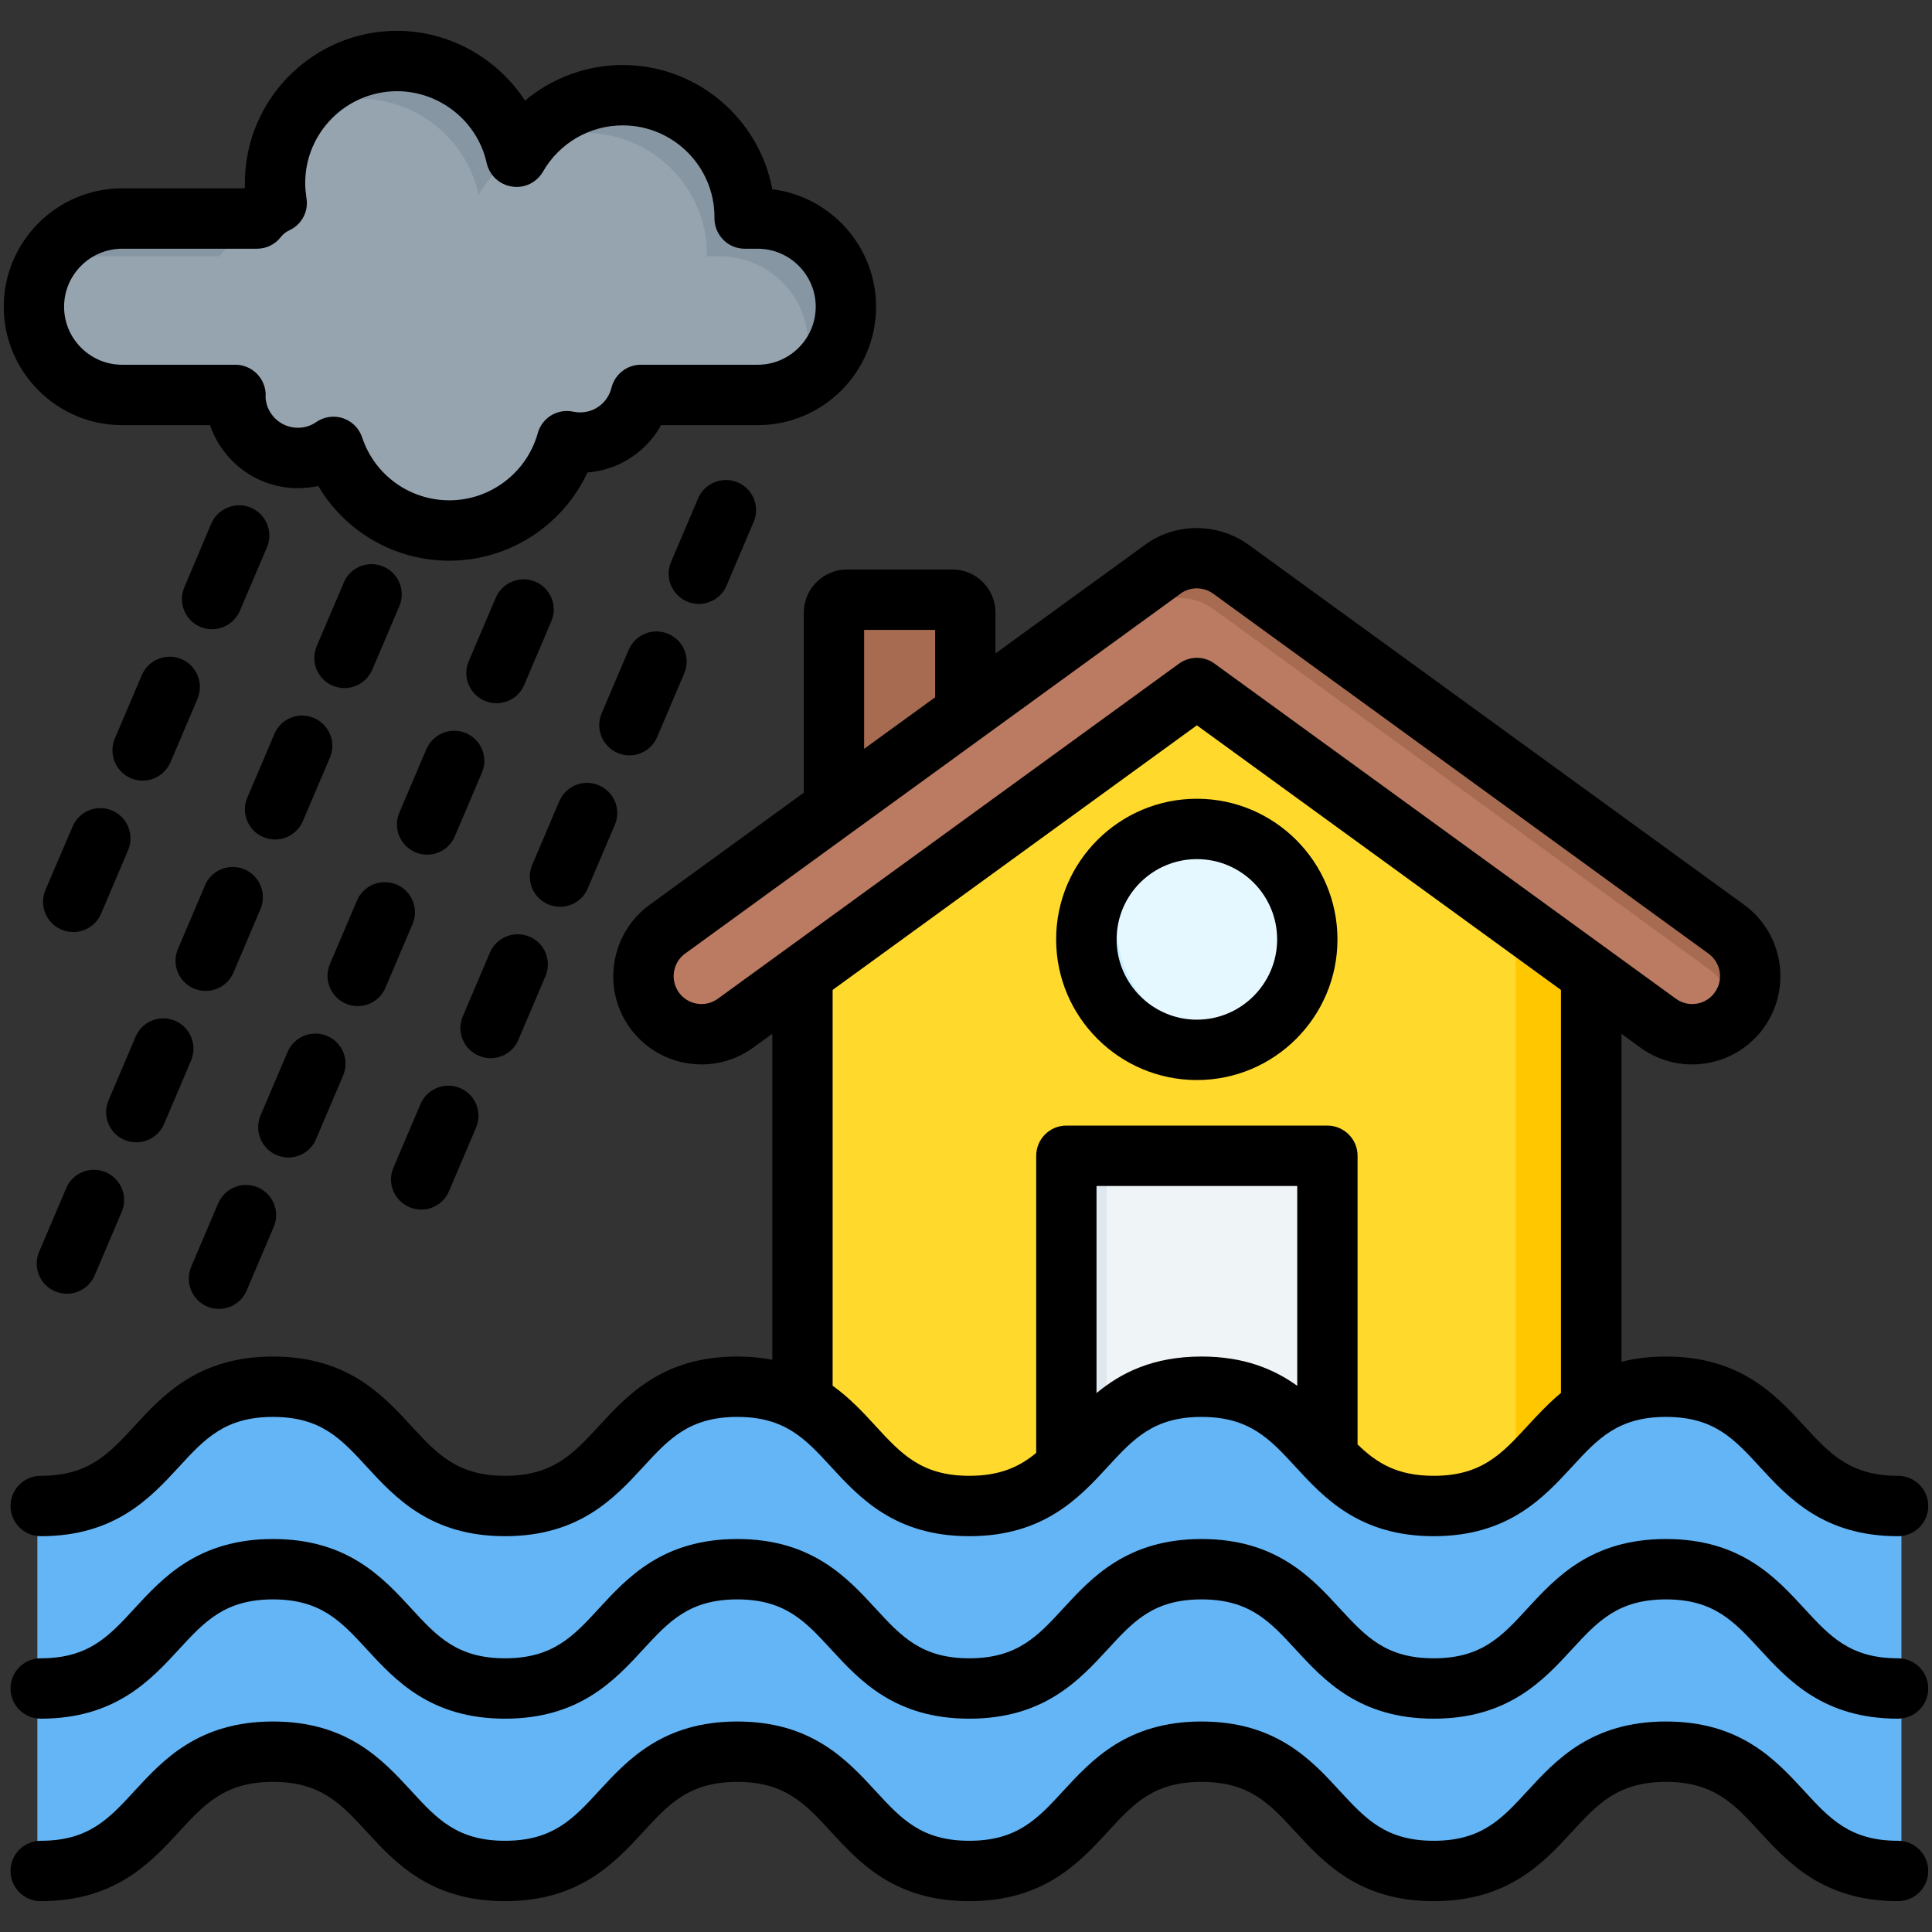
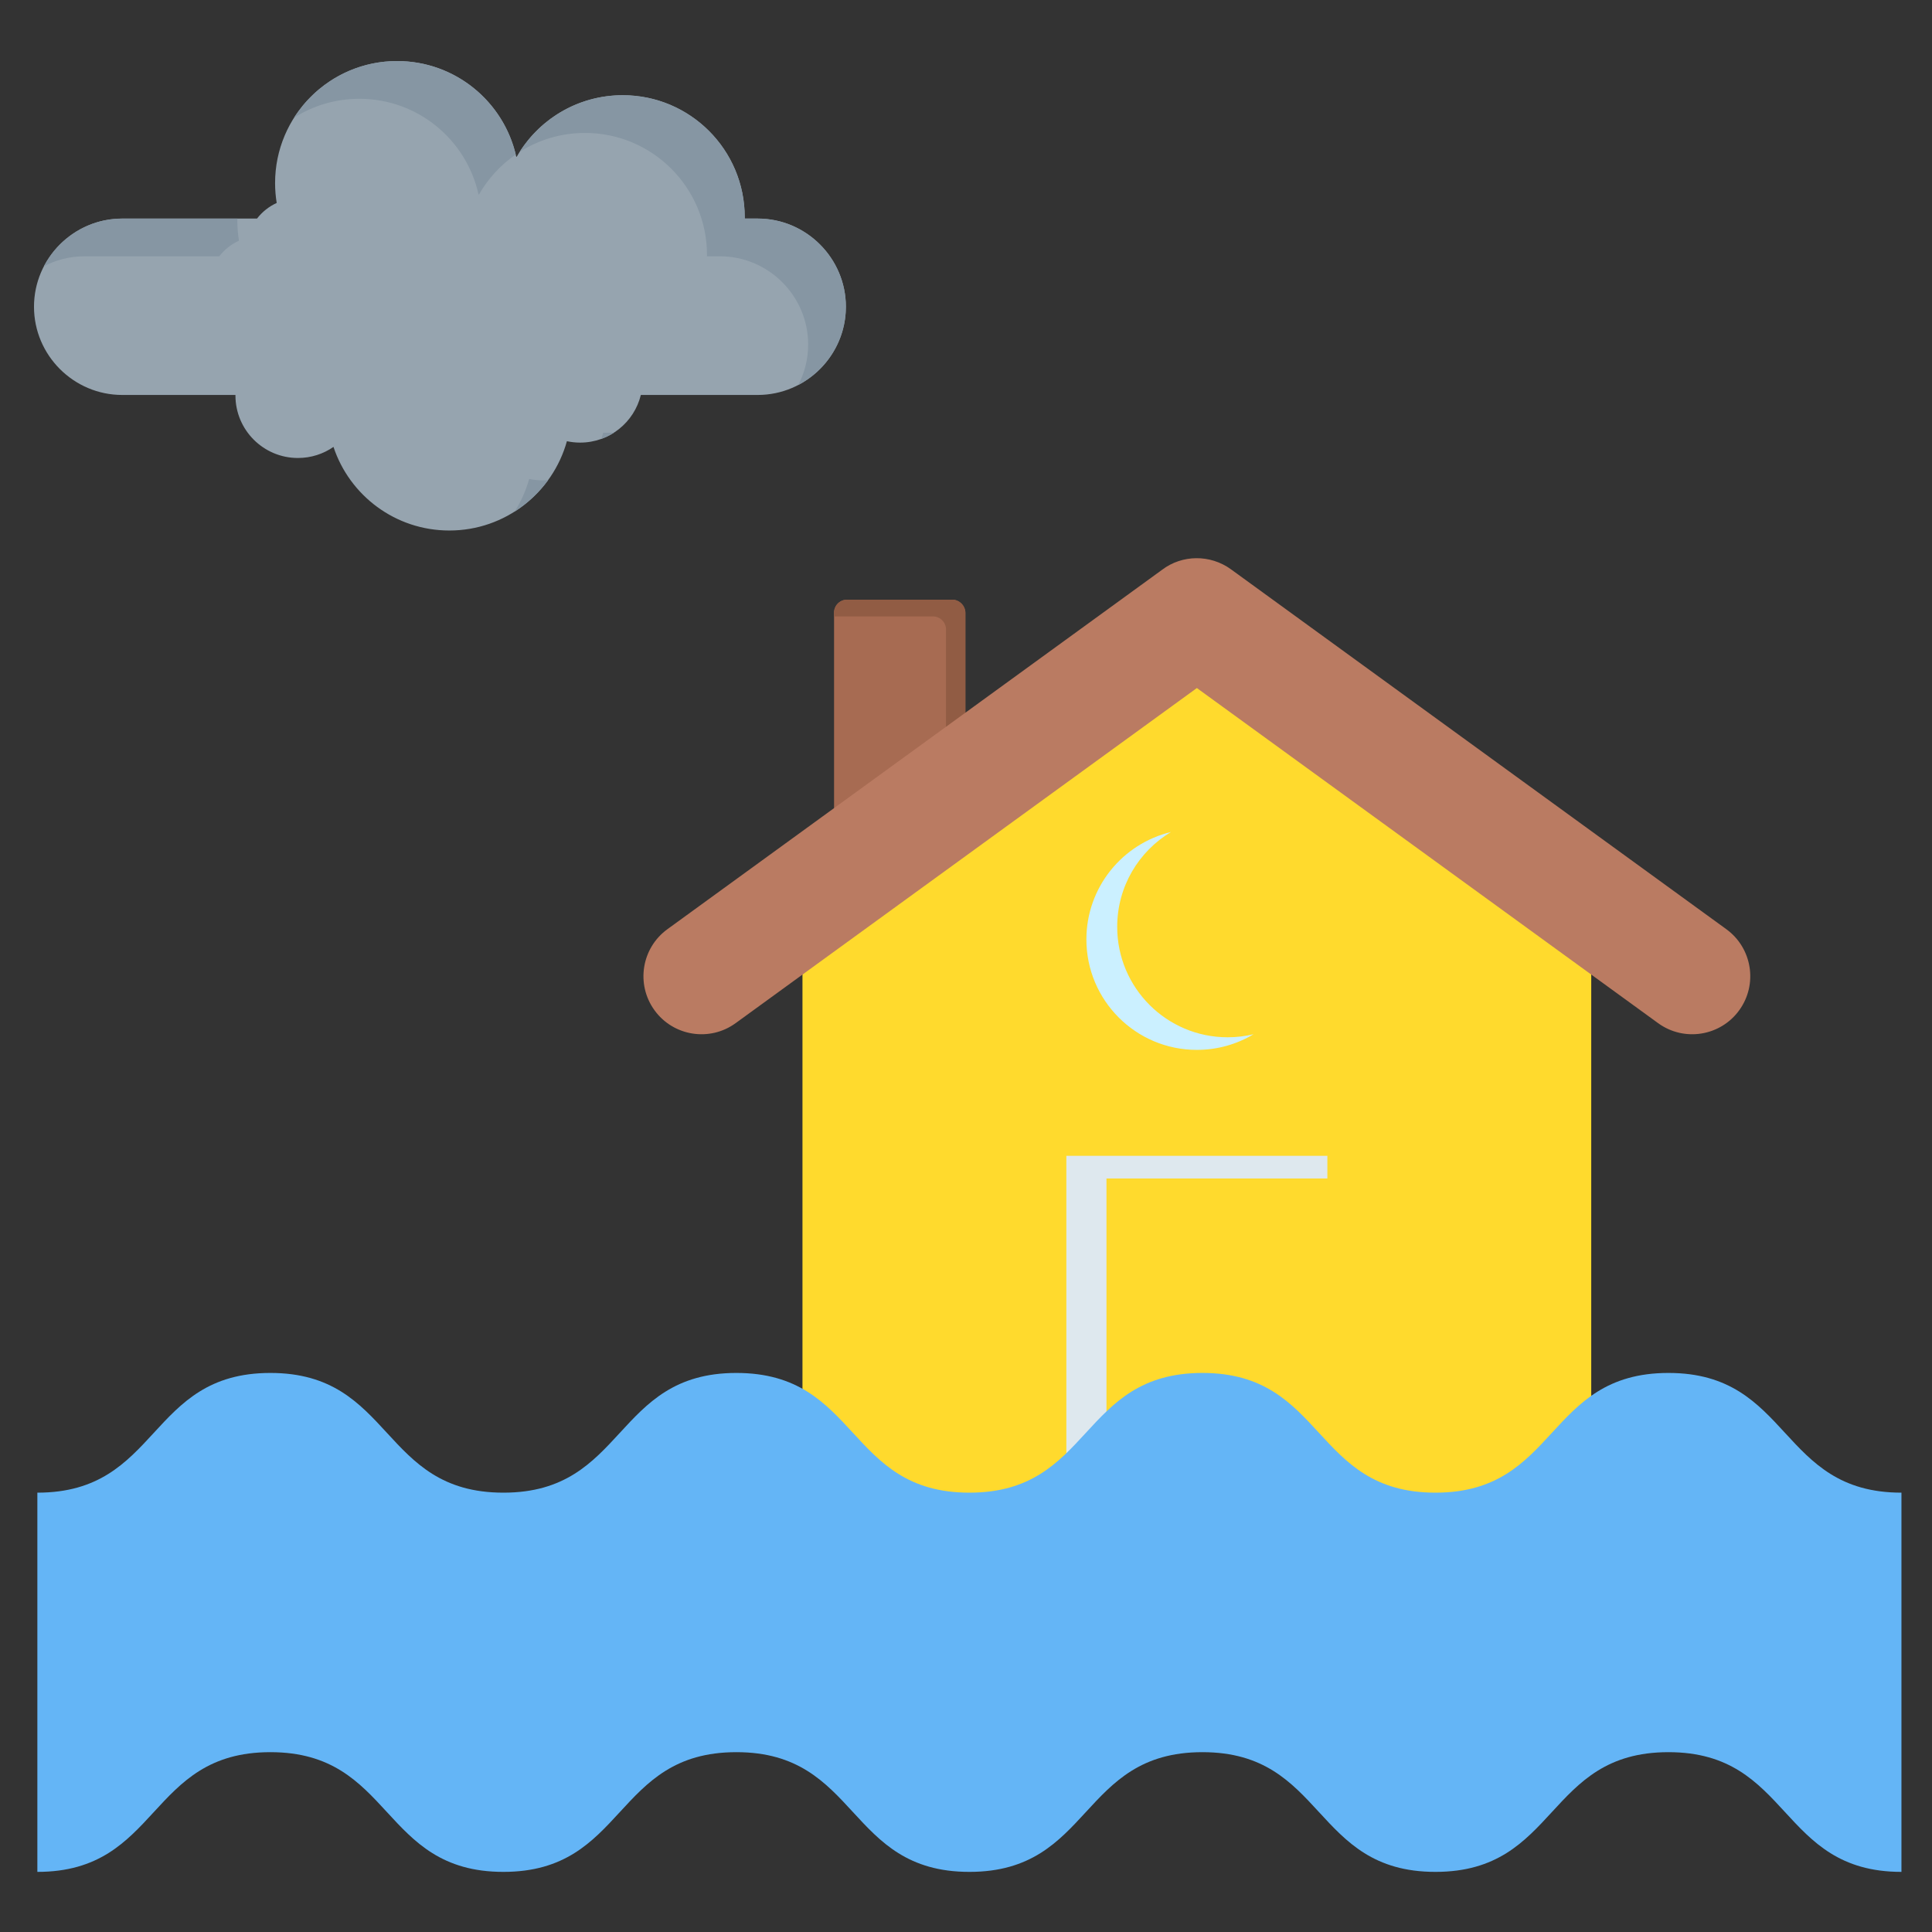
<svg xmlns="http://www.w3.org/2000/svg" id="Layer_1" viewBox="0 0 512 512" data-name="Layer 1">
  <rect x="0" y="0" width="512" height="512" fill="#333333" stroke="none" />
  <g>
    <g>
      <rect fill="#a76b52" height="76.957" rx="3.433" width="34.801" x="221.034" y="158.928" />
      <g fill-rule="evenodd">
        <path d="m224.467 158.928h27.934c1.889 0 3.433 1.545 3.433 3.433v70.09c0 1.888-1.545 3.433-3.433 3.433h-1.704v-69.091c0-1.888-1.545-3.433-3.433-3.433h-26.23v-.999c0-1.888 1.545-3.433 3.433-3.433z" fill="#915c44" />
        <path d="m212.665 237.979 106.082-73.667 102.948 77.617v156.523c0 6.929-5.651 12.582-12.582 12.582h-183.867c-6.931 0-12.582-5.652-12.582-12.582v-160.473z" fill="#ffda2d" />
-         <path d="m315.241 166.747 3.507-2.435 102.948 77.617v156.523c0 6.929-5.651 12.582-12.582 12.582h-183.867c-6.046 0-11.118-4.302-12.314-10h176.181c6.931 0 12.582-5.653 12.582-12.582v-156.523z" fill="#ffc700" />
        <path d="m308 150.974c5.281-4 12.73-4.089 18.215-.105l131.276 95.376c6.868 4.992 8.406 14.605 3.425 21.481-4.985 6.88-14.618 8.421-21.493 3.426l-122.242-88.815-122.242 88.815c-6.875 4.995-16.508 3.454-21.493-3.426-4.982-6.876-3.444-16.49 3.424-21.481z" fill="#ba7b62" />
-         <path d="m308 150.974c5.281-4 12.73-4.089 18.215-.105l131.276 95.376c6.868 4.992 8.406 14.605 3.425 21.481-.533.736-1.12 1.41-1.75 2.022.159-4.931-2.051-9.852-6.341-12.97l-131.276-95.377c-5.484-3.984-12.934-3.895-18.215.105l-131.13 95.271c-.599.435-1.156.906-1.673 1.406.158-4.578 2.349-9.039 6.34-11.94l131.13-95.271z" fill="#a76b52" />
      </g>
-       <path d="m282.595 306.302h69.171v104.732h-69.171z" fill="#eff4f7" />
      <g fill-rule="evenodd">
        <path d="m282.595 306.302h69.171v6.005h-58.54v98.727h-10.631z" fill="#dee8ee" />
-         <path d="m317.181 278.231c16.124 0 29.274-13.15 29.274-29.274s-13.15-29.274-29.274-29.274-29.274 13.15-29.274 29.274 13.15 29.274 29.274 29.274z" fill="#e6f8ff" />
      </g>
      <path d="m332.21 274.081c-4.393 2.634-9.534 4.149-15.03 4.149-16.168 0-29.274-13.106-29.274-29.274 0-13.802 9.553-25.372 22.407-28.462-8.533 5.115-14.244 14.452-14.244 25.125 0 16.167 13.106 29.274 29.274 29.274 2.365 0 4.664-.283 6.867-.812z" fill="#cbf0ff" fill-rule="evenodd" />
    </g>
    <g fill-rule="evenodd">
      <path d="m503.904 395.571v100.498c-32.543 0-29.208-31.726-61.75-31.726s-29.208 31.726-61.75 31.726-29.208-31.726-61.75-31.726-29.207 31.726-61.75 31.726-29.208-31.726-61.75-31.726-29.208 31.726-61.75 31.726-29.208-31.726-61.75-31.726-29.207 31.726-61.75 31.726v-100.498c32.542 0 29.208-31.726 61.75-31.726s29.208 31.726 61.75 31.726 29.208-31.726 61.75-31.726 29.208 31.726 61.75 31.726 29.208-31.726 61.75-31.726 29.208 31.726 61.75 31.726 29.207-31.726 61.75-31.726 29.208 31.726 61.75 31.726z" fill="#64b5f6" />
      <g>
        <path d="m68.11 57.924c1.37-1.771 3.159-3.2 5.218-4.14-.281-1.714-.429-3.473-.429-5.267 0-17.859 14.478-32.337 32.337-32.337 15.459 0 28.382 10.848 31.577 25.346l.121.017c5.571-9.744 16.064-16.311 28.092-16.311 17.859 0 32.337 14.478 32.337 32.337l-.002.354h3.436c12.855 0 23.373 10.518 23.373 23.373s-10.518 23.373-23.373 23.373h-30.965c-1.766 7.247-8.299 12.628-16.09 12.628-1.203 0-2.376-.128-3.506-.372-3.789 13.649-16.304 23.668-31.16 23.668-14.302 0-26.435-9.286-30.701-22.157-2.674 1.852-5.92 2.938-9.419 2.938-9.147 0-16.562-7.416-16.562-16.562v-.143s-30.013 0-30.013 0c-12.856 0-23.373-10.518-23.373-23.373s10.518-23.373 23.373-23.373h35.728z" fill="#96a4af" />
        <path d="m77.922 31.203c5.736-9.03 15.825-15.023 27.315-15.023 15.25 0 28.03 10.556 31.441 24.76-3.989 2.754-7.329 6.38-9.744 10.603l-.12-.017c-3.196-14.499-16.118-25.346-31.577-25.346-6.37 0-12.309 1.843-17.315 5.023zm59.791 9.051c5.736-9.029 15.824-15.022 27.314-15.022 17.859 0 32.337 14.478 32.337 32.337l-.002.354h3.436c12.855 0 23.373 10.518 23.373 23.373 0 8.989-5.143 16.834-12.632 20.741 1.68-3.221 2.632-6.875 2.632-10.741 0-12.856-10.518-23.373-23.373-23.373h-3.436l.002-.354c0-17.859-14.478-32.337-32.337-32.337-6.369 0-12.308 1.842-17.314 5.022zm24.983 74.417c-1.046.674-2.173 1.233-3.362 1.66.194-.541.361-1.094.499-1.66h2.864zm-17.434 12.558c-2.402 3.31-5.415 6.146-8.874 8.343 1.681-2.646 2.989-5.552 3.848-8.646 1.13.244 2.303.372 3.506.372.513 0 1.02-.024 1.52-.069zm-133.621-56.672c3.906-7.489 11.752-12.632 20.741-12.632h30.524c-.004.197-.007.395-.007.593 0 1.794.148 3.553.429 5.267-2.059.94-3.849 2.37-5.219 4.14h-35.727c-3.866 0-7.52.952-10.741 2.632z" fill="#8696a3" />
      </g>
    </g>
  </g>
-   <path d="m511.004 495.829c0 4.419-3.584 7.998-8.017 7.998-19.712 0-29.096-10.191-36.641-18.382-6.791-7.39-12.167-13.228-24.852-13.228s-18.108 5.838-24.899 13.228c-7.545 8.191-16.93 18.382-36.642 18.382s-29.096-10.191-36.642-18.382c-6.791-7.39-12.167-13.228-24.899-13.228s-18.062 5.838-24.852 13.228c-7.545 8.191-16.929 18.382-36.689 18.382s-29.096-10.191-36.641-18.382c-6.791-7.39-12.167-13.228-24.852-13.228s-18.108 5.838-24.899 13.228c-7.545 8.191-16.93 18.382-36.642 18.382s-29.096-10.191-36.641-18.382c-6.791-7.39-12.167-13.228-24.852-13.228s-18.109 5.838-24.899 13.228c-7.545 8.191-16.929 18.382-36.641 18.382-4.433 0-8.017-3.579-8.017-7.998s3.584-8.003 8.017-8.003c12.685 0 18.061-5.829 24.852-13.218 7.545-8.191 16.93-18.391 36.689-18.391s29.096 10.2 36.641 18.391c6.791 7.39 12.167 13.218 24.852 13.218s18.109-5.829 24.899-13.218c7.545-8.191 16.929-18.391 36.641-18.391s29.096 10.2 36.642 18.391c6.791 7.39 12.167 13.218 24.852 13.218s18.109-5.829 24.899-13.218c7.545-8.191 16.93-18.391 36.641-18.391s29.143 10.2 36.641 18.391c6.838 7.39 12.167 13.218 24.899 13.218s18.061-5.829 24.852-13.218c7.545-8.191 16.93-18.391 36.689-18.391s29.096 10.2 36.641 18.391c6.791 7.39 12.167 13.218 24.852 13.218 4.433 0 8.017 3.579 8.017 8.003zm0-48.365c0 4.424-3.584 8.003-8.017 8.003-19.712 0-29.096-10.191-36.641-18.391-6.791-7.38-12.167-13.218-24.852-13.218s-18.108 5.838-24.899 13.218c-7.545 8.201-16.93 18.391-36.642 18.391s-29.096-10.191-36.642-18.391c-6.791-7.38-12.167-13.218-24.899-13.218s-18.062 5.838-24.852 13.218c-7.545 8.201-16.929 18.391-36.689 18.391s-29.096-10.191-36.641-18.391c-6.791-7.38-12.167-13.218-24.852-13.218s-18.108 5.838-24.899 13.218c-7.545 8.201-16.93 18.391-36.642 18.391s-29.096-10.191-36.641-18.391c-6.791-7.38-12.167-13.218-24.852-13.218s-18.109 5.838-24.899 13.218c-7.545 8.201-16.929 18.391-36.641 18.391-4.433 0-8.017-3.579-8.017-8.003s3.584-7.998 8.017-7.998c12.685 0 18.061-5.829 24.852-13.223 7.545-8.186 16.93-18.387 36.689-18.387s29.096 10.2 36.641 18.387c6.791 7.394 12.167 13.223 24.852 13.223s18.109-5.829 24.899-13.223c7.545-8.186 16.929-18.387 36.641-18.387s29.096 10.2 36.642 18.387c6.791 7.394 12.167 13.223 24.852 13.223s18.109-5.829 24.899-13.223c7.545-8.186 16.93-18.387 36.641-18.387s29.143 10.2 36.641 18.387c6.838 7.394 12.167 13.223 24.899 13.223s18.061-5.829 24.852-13.223c7.545-8.186 16.93-18.387 36.689-18.387s29.096 10.2 36.641 18.387c6.791 7.394 12.167 13.223 24.852 13.223 4.433 0 8.017 3.579 8.017 7.998zm-419.324-181.481c-4.056-1.731-5.989-6.432-4.244-10.497l7.168-16.84c1.745-4.065 6.414-5.956 10.516-4.225 4.056 1.726 5.942 6.428 4.197 10.493l-7.168 16.84c-1.273 3.042-4.244 4.872-7.357 4.872-1.037 0-2.122-.207-3.112-.641zm-41.027 69.76 7.168-16.84c1.745-4.07 6.413-5.956 10.516-4.23 4.056 1.731 5.942 6.432 4.197 10.492l-7.168 16.84c-1.273 3.042-4.244 4.871-7.357 4.871-1.038 0-2.075-.212-3.113-.641-4.055-1.731-5.942-6.432-4.244-10.493zm53.618-26.318 7.168-16.84c1.745-4.065 6.414-5.961 10.516-4.23 4.055 1.73 5.942 6.432 4.197 10.492l-7.168 16.84c-1.273 3.046-4.244 4.867-7.356 4.867-1.037 0-2.122-.198-3.112-.637-4.103-1.73-5.989-6.432-4.244-10.492zm-21.08-119.153c4.056 1.726 5.989 6.423 4.244 10.492l-7.168 16.84c-1.32 3.042-4.244 4.867-7.357 4.867-1.038 0-2.122-.208-3.159-.641-4.056-1.731-5.942-6.428-4.197-10.492l7.168-16.84c1.698-4.065 6.413-5.961 10.469-4.225zm-31.831 71.689c-4.055-1.735-5.942-6.432-4.197-10.497l7.168-16.84c1.698-4.065 6.413-5.961 10.469-4.225 4.056 1.726 5.942 6.423 4.244 10.492l-7.168 16.84c-1.32 3.041-4.244 4.867-7.357 4.867-1.037 0-2.122-.203-3.159-.637zm54.467-101.323-7.168 16.84c-1.321 3.042-4.244 4.867-7.357 4.867-1.038 0-2.122-.207-3.16-.641-4.056-1.731-5.942-6.428-4.197-10.492l7.168-16.84c1.698-4.065 6.413-5.961 10.469-4.23s5.989 6.428 4.244 10.497zm17.684 33.657c4.056 1.731 5.942 6.428 4.197 10.492l-7.168 16.84c-1.273 3.042-4.244 4.871-7.356 4.871-1.037 0-2.122-.207-3.112-.641-4.056-1.735-5.989-6.432-4.244-10.497l7.168-16.84c1.745-4.065 6.461-5.956 10.516-4.225zm3.395 85.496c-4.103-1.731-5.989-6.428-4.244-10.497l7.168-16.84c1.745-4.06 6.413-5.956 10.516-4.225 4.056 1.73 5.942 6.427 4.197 10.492l-7.168 16.84c-1.273 3.046-4.244 4.871-7.357 4.871-1.037 0-2.122-.207-3.112-.641zm19.193-115.13-7.168 16.84c-1.273 3.042-4.244 4.867-7.357 4.867-1.037 0-2.122-.208-3.112-.641-4.056-1.726-5.989-6.427-4.244-10.492l7.168-16.84c1.745-4.065 6.461-5.956 10.516-4.225 4.056 1.731 5.942 6.428 4.197 10.493zm-72.811 141.444c-4.055-1.73-5.942-6.427-4.244-10.488l7.168-16.845c1.745-4.065 6.461-5.956 10.516-4.225s5.942 6.428 4.197 10.493l-7.168 16.835c-1.273 3.051-4.244 4.872-7.356 4.872-1.038 0-2.075-.198-3.112-.641zm-43.573-91.306c4.056 1.731 5.942 6.428 4.244 10.497l-7.168 16.84c-1.32 3.042-4.244 4.867-7.356 4.867-1.038 0-2.122-.208-3.159-.642-4.056-1.731-5.942-6.428-4.244-10.492l7.215-16.84c1.698-4.065 6.413-5.961 10.469-4.23zm-19.335 116.917 7.168-16.84c1.698-4.06 6.413-5.961 10.469-4.23s5.989 6.428 4.244 10.497l-7.168 16.84c-1.32 3.042-4.244 4.871-7.357 4.871-1.085 0-2.122-.207-3.16-.637-4.056-1.735-5.942-6.432-4.197-10.502zm37.726-157.044c4.056 1.731 5.942 6.428 4.244 10.497l-7.168 16.84c-1.32 3.042-4.291 4.867-7.357 4.867-1.085 0-2.122-.208-3.16-.641-4.055-1.73-5.942-6.428-4.244-10.492l7.168-16.84c1.745-4.065 6.46-5.961 10.516-4.23zm22.636-29.629-7.168 16.84c-1.32 3.042-4.291 4.867-7.357 4.867-1.085 0-2.122-.207-3.159-.641-4.056-1.731-5.942-6.428-4.197-10.497l7.121-16.835c1.745-4.065 6.461-5.961 10.516-4.23 4.056 1.731 5.989 6.428 4.244 10.497zm87.948 63.059c4.103 1.731 5.989 6.427 4.244 10.493l-7.168 16.84c-1.273 3.046-4.244 4.871-7.356 4.871-1.038 0-2.122-.208-3.112-.641-4.103-1.731-5.989-6.427-4.244-10.497l7.168-16.84c1.745-4.06 6.413-5.956 10.469-4.225zm23.39-48.695c-4.056-1.726-5.989-6.423-4.244-10.493l7.168-16.84c1.745-4.065 6.413-5.956 10.516-4.23 4.055 1.731 5.942 6.432 4.197 10.497l-7.168 16.84c-1.273 3.041-4.244 4.867-7.357 4.867-1.037 0-2.122-.203-3.112-.641zm-4.998 8.569c4.103 1.73 5.989 6.427 4.244 10.492l-7.168 16.84c-1.273 3.042-4.244 4.872-7.357 4.872-1.037 0-2.122-.208-3.112-.642-4.055-1.73-5.989-6.432-4.244-10.497l7.168-16.84c1.745-4.065 6.413-5.956 10.469-4.225zm-130.674 102.549c4.055 1.73 5.942 6.427 4.244 10.492l-7.168 16.84c-1.32 3.037-4.244 4.867-7.357 4.867-1.037 0-2.122-.208-3.16-.637-4.056-1.73-5.942-6.432-4.197-10.502l7.168-16.835c1.698-4.065 6.413-5.961 10.469-4.225zm292.047-21.575c0 11.728-9.573 21.273-21.268 21.273s-21.268-9.545-21.268-21.273 9.526-21.273 21.268-21.273 21.268 9.54 21.268 21.273zm-58.57 0c0 20.551 16.741 37.273 37.301 37.273s37.255-16.722 37.255-37.273-16.694-37.273-37.255-37.273-37.301 16.722-37.301 37.273zm-32.067-82.03v17.873l-18.816 13.662v-31.534h18.816zm64.889-9.479-131.145 95.273c-3.301 2.391-4.008 7.022-1.65 10.313 1.179 1.599 2.877 2.65 4.81 2.962 1.981.311 3.914-.156 5.517-1.316l122.232-88.812c1.415-1.019 3.065-1.528 4.716-1.528s3.301.509 4.669 1.528l122.28 88.812c1.556 1.16 3.537 1.627 5.47 1.316 1.981-.311 3.678-1.363 4.81-2.962 2.405-3.291 1.651-7.922-1.65-10.313l-131.24-95.376c-2.641-1.896-6.177-1.891-8.724.01 0 .028-.047.061-.094.094zm100.964 211.704v-106.802l-96.484-70.123-96.531 70.123v104.883c4.574 3.282 8.158 7.149 11.365 10.657 6.791 7.385 12.167 13.223 24.852 13.223 8.158 0 13.299-2.4 17.731-6.069v-78.743c0-4.419 3.584-7.998 7.97-7.998h69.18c4.433 0 8.017 3.579 8.017 7.998v76.489c5.046 4.914 10.469 8.323 20.184 8.323 12.685 0 18.061-5.838 24.852-13.223 2.641-2.839 5.47-5.918 8.866-8.738zm-95.258-9.648c-12.921 0-21.41 4.367-27.823 9.686v-54.887h53.194v52.958c-6.13-4.4-14.053-7.758-25.371-7.758zm-105.397-197.142v47.724l-40.838 29.69c-10.422 7.573-12.78 22.216-5.234 32.647 3.678 5.06 9.101 8.389 15.279 9.375 6.178.981 12.355-.5 17.401-4.174l5.046-3.65v86.379c-2.829-.542-5.895-.849-9.29-.849-19.712 0-29.096 10.191-36.641 18.387-6.791 7.385-12.214 13.223-24.899 13.223s-18.061-5.838-24.852-13.223c-7.545-8.196-16.93-18.387-36.641-18.387s-29.143 10.191-36.689 18.387c-6.791 7.385-12.167 13.223-24.852 13.223-4.433 0-8.017 3.579-8.017 7.998s3.584 8.002 8.017 8.002c19.712 0 29.096-10.2 36.641-18.391 6.791-7.39 12.166-13.218 24.899-13.218s18.061 5.828 24.852 13.218c7.545 8.191 16.93 18.391 36.641 18.391s29.096-10.191 36.642-18.391c6.791-7.39 12.214-13.218 24.899-13.218s18.061 5.828 24.852 13.218c7.545 8.191 16.929 18.391 36.641 18.391s29.143-10.2 36.689-18.391c6.791-7.39 12.167-13.218 24.852-13.218s18.108 5.828 24.899 13.218c7.545 8.191 16.93 18.391 36.642 18.391s29.096-10.2 36.642-18.391c6.791-7.39 12.166-13.218 24.899-13.218s18.061 5.828 24.852 13.218c7.545 8.191 16.929 18.391 36.641 18.391 4.433 0 8.017-3.584 8.017-8.002s-3.584-7.998-8.017-7.998c-12.685 0-18.061-5.838-24.852-13.223-7.545-8.196-16.93-18.387-36.641-18.387-4.433 0-8.347.509-11.789 1.401v-86.93l4.999 3.65c4.056 2.933 8.819 4.471 13.676 4.471 1.273 0 2.499-.104 3.726-.297 6.177-.986 11.601-4.315 15.279-9.375 7.545-10.431 5.234-25.074-5.187-32.647l-131.287-95.381c-8.253-5.98-19.618-5.914-27.681.151l-39.424 28.629v-10.813c0-6.305-5.093-11.436-11.412-11.436h-27.917c-6.319 0-11.459 5.131-11.459 11.436zm-180.66-96.437c-8.441 0-15.373 6.894-15.373 15.373s6.932 15.373 15.373 15.373h30.039c2.122 0 4.15.849 5.659 2.363 1.509 1.509 2.358 3.56 2.358 5.692l-.047.141c0 4.669 3.867 8.507 8.583 8.507 1.745 0 3.442-.523 4.857-1.514 1.368-.938 2.971-1.424 4.574-1.424.849 0 1.698.137 2.546.415 2.358.797 4.244 2.678 5.046 5.069 3.301 9.974 12.591 16.675 23.107 16.675 10.893 0 20.514-7.324 23.437-17.811 1.132-4.079 5.235-6.569 9.384-5.678.613.127 1.226.193 1.839.193 3.961 0 7.357-2.683 8.3-6.522.896-3.584 4.103-6.107 7.781-6.107h30.982c8.441 0 15.373-6.899 15.373-15.373s-6.932-15.373-15.373-15.373h-3.443c-2.122 0-4.197-.849-5.659-2.358-1.509-1.509-2.358-3.556-2.358-5.687v-.353c0-13.374-10.893-24.291-24.333-24.291-8.724 0-16.788 4.702-21.127 12.28-1.651 2.834-4.81 4.4-8.017 3.956l-.141-.019c-3.301-.453-5.989-2.933-6.743-6.206-2.405-11.049-12.402-19.066-23.767-19.066-13.393 0-24.333 10.917-24.333 24.338 0 1.325.141 2.66.33 3.975.613 3.56-1.273 7.069-4.574 8.569-.849.391-1.603 1-2.216 1.759-1.509 1.957-3.82 3.103-6.319 3.103h-35.745zm0 46.747h23.296c3.301 9.7 12.497 16.703 23.296 16.703 1.839 0 3.631-.198 5.376-.59 7.168 12.11 20.231 19.811 34.755 19.811 15.845 0 30.086-9.346 36.594-23.371 8.3-.646 15.609-5.438 19.523-12.553h25.607c17.307 0 31.36-14.072 31.36-31.374 0-15.986-12.025-29.214-27.493-31.133-3.489-18.717-19.947-32.93-39.659-32.93-9.573 0-18.722 3.442-25.89 9.436-7.309-11.209-19.995-18.491-33.906-18.491-22.211 0-40.32 18.094-40.32 40.339v1.226c-.047.061-.141.118-.189.179h-32.35c-17.26 0-31.36 14.072-31.36 31.374s14.1 31.374 31.36 31.374z" fill-rule="evenodd" />
</svg>